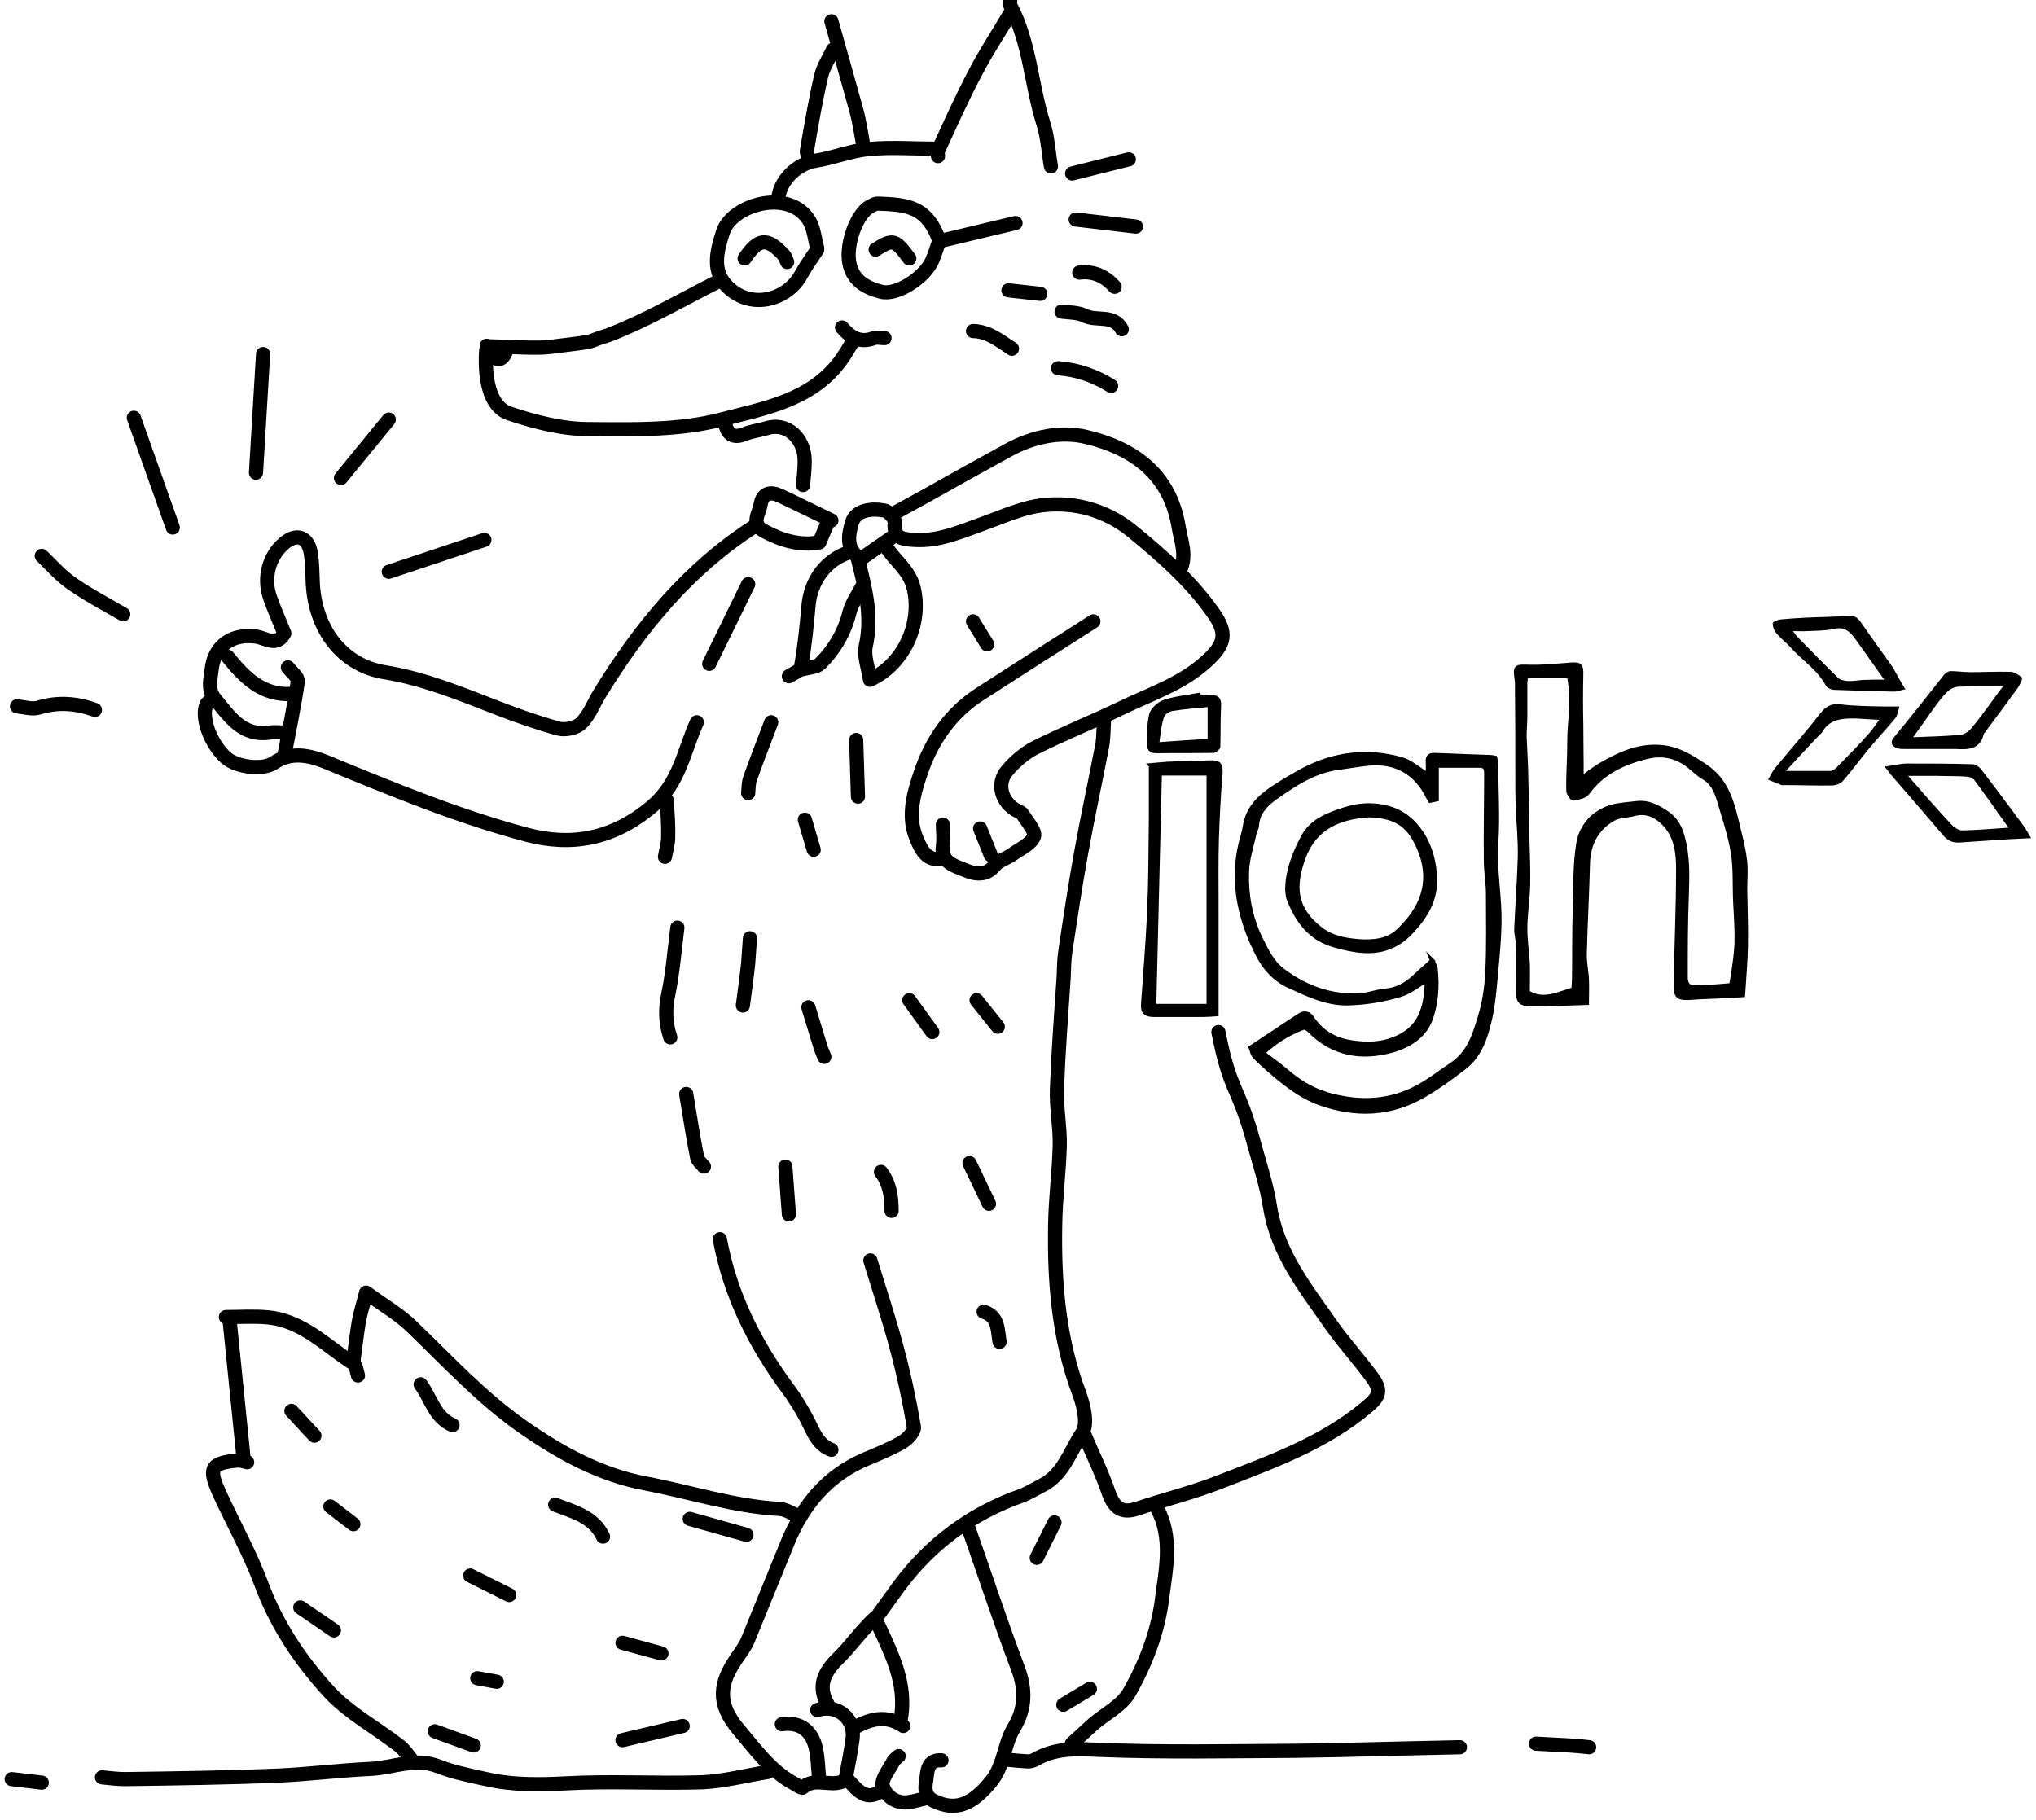
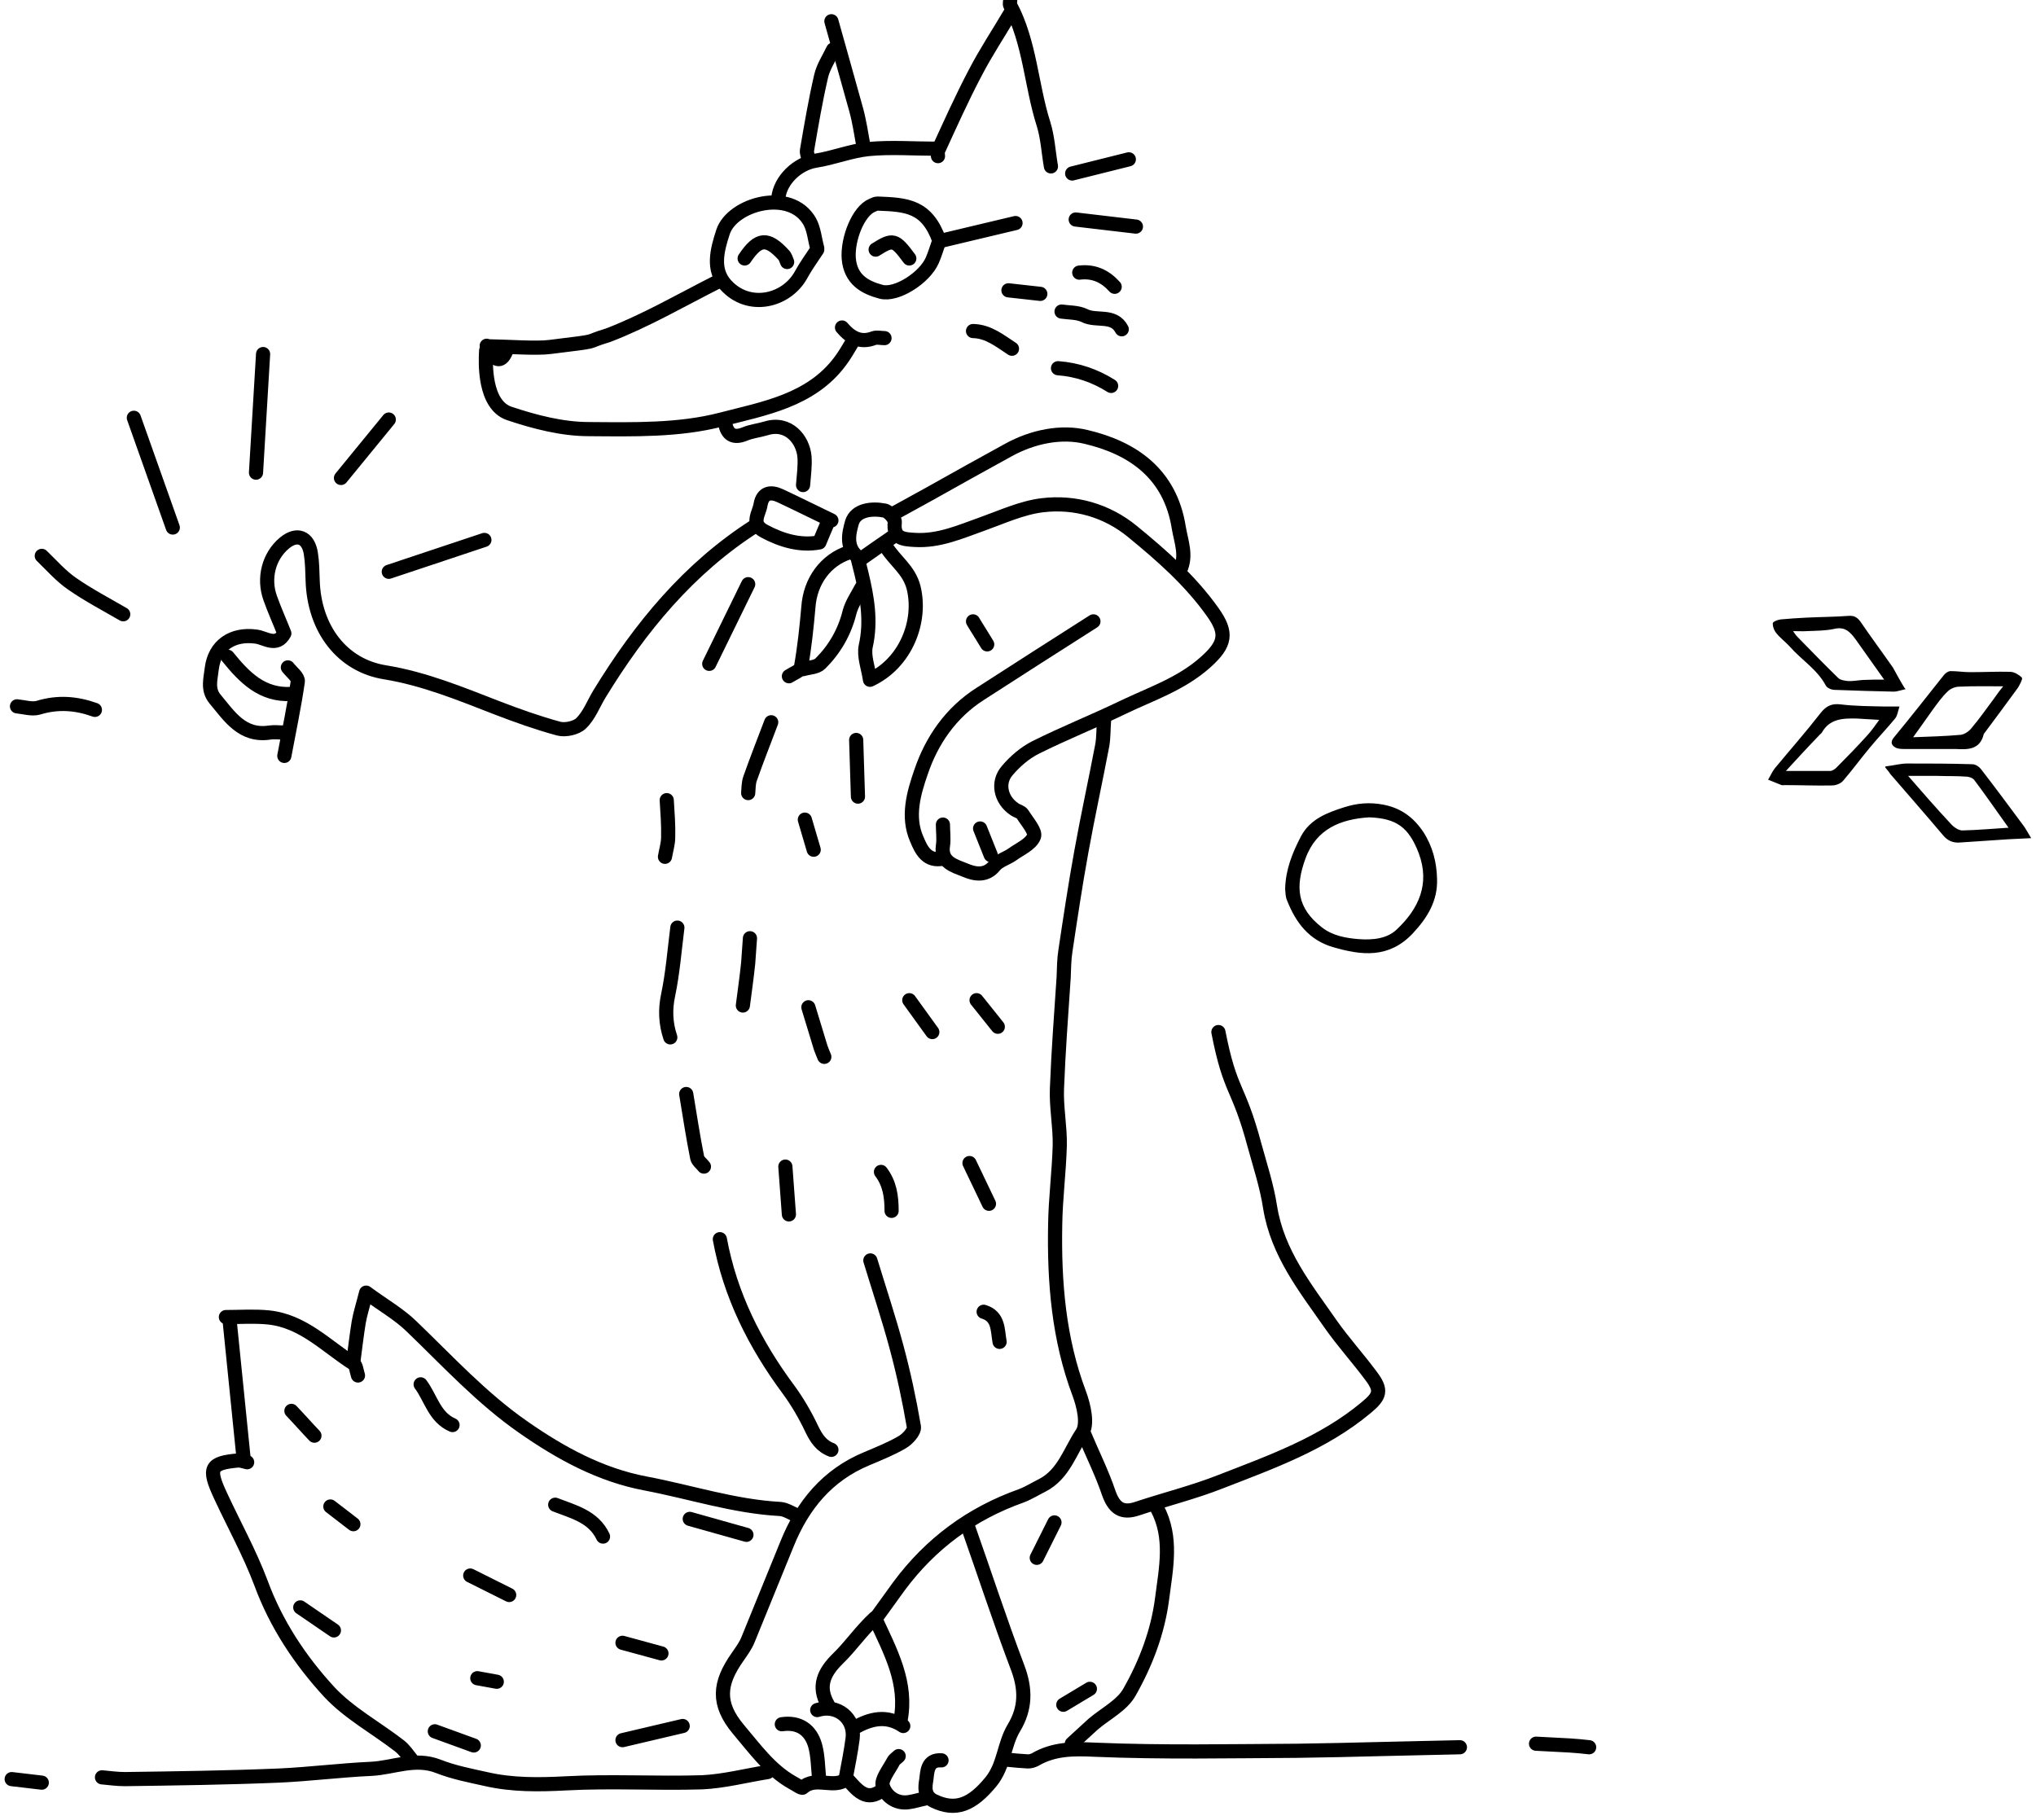
<svg xmlns="http://www.w3.org/2000/svg" viewBox="0 0 575 514" style="enable-background:new 0 0 575 514" xml:space="preserve">
  <style>.st0,.st1,.st2{stroke:#000;stroke-miterlimit:10}.st0{fill:none;stroke-width:4;stroke-linecap:round;stroke-linejoin:round}.st1,.st2{stroke-width:1.3}.st2{stroke:#020202;stroke-width:.5}</style>
  <g id="Layer_1">
    <path class="st0" d="M344.1 291.5c3.4 17.4 5.6 14.8 10.2 32 1.6 5.8 3.5 11.6 4.4 17.5 2.1 13 10 22.8 17.1 33 3.5 5 7.7 9.6 11.4 14.6 3.1 4.1 2.6 5.7-1.4 9-12.1 10.1-26.7 15.3-41.1 20.9-7.6 3-15.7 5-23.5 7.6-4.4 1.5-6.6-.2-8.1-4.5-1.9-5.6-4.6-11-6.9-16.5M311.8 203.5c-.2 2.3-.1 4.7-.5 7-1.9 10-4.1 20-5.9 30-1.7 9.3-3.1 18.7-4.5 28-.4 2.5-.4 5-.5 7.5-.7 10.5-1.5 21-1.9 31.5-.2 5.3.9 10.7.8 16-.2 7.5-1.2 15-1.3 22.5-.3 16.2 1 32.2 6.8 47.6 1.3 3.5 2.5 8.7.8 11.2-3.4 5.1-5.2 11.6-11.2 14.7-2 1-3.9 2.2-6 3-14.1 5-25.6 13.5-34.5 25.5-2.2 3-4.3 6-6.5 9M213.3 148.5c-18.8 12-32.5 28.7-44 47.5-1.7 2.8-2.9 6.1-5.2 8.3-1.3 1.3-4.4 2-6.3 1.5-5.9-1.6-11.8-3.7-17.5-5.9-10.3-4-20.5-8.2-31.5-10-12.1-1.9-20.1-12.2-20.5-26-.1-2.5-.1-5-.5-7.5-.7-4.7-3.9-6-7.5-3-4.4 3.7-6 9.9-4 15.5 1.2 3.4 2.7 6.7 4 10-2.2 4-5.4 1.2-8 .9-6.6-.9-11.7 2.4-12.5 9.1-.3 2.8-1.3 5.8.9 8.5 4.1 4.9 7.7 10.7 15.5 9.5 1.3-.2 2.7 0 4 0M99.8 384.5c.5-3.7.9-7.3 1.5-11 .4-2.4 1.2-4.8 2.1-8.4 4.9 3.6 9.3 6.1 12.8 9.5 10.2 9.8 19.8 20.3 31.6 28.5 10.6 7.4 21.8 13.5 34.5 15.9 12.7 2.4 25 6.5 38 7.2 1.7.1 3.3 1.3 5 1.9M333.3 161c1.9-4.1.3-7.9-.4-12-2.4-15.2-13-22.5-26.2-25.6-7-1.7-15-.1-21.9 3.7-7.5 4.1-15 8.3-22.5 12.5-3.3 1.8-6.7 3.7-10 5.5" />
-     <path class="st0" d="M59.8 197.5c-.5.5-1.2.9-1.5 1.5-1.6 3.7 1.2 11.2 5.5 15 3 2.7 10.4 3.6 13.5 1.5 4.8-3.3 9.9-2.2 14.5-.4 18.7 7.7 37.5 15.5 57.1 20.7 12.6 3.3 24.3 1.2 35.2-8 7.9-6.7 9-15.7 12.7-23.8M216.8 500.5c-6.2 1-12.3 2.6-18.5 2.9-12.8.4-25.7-.4-38.5.3-7.6.4-15.1.5-22.5-1.2-4.5-1-9.2-1.9-13.5-3.6-6.6-2.6-12.7.4-19 .7-8.7.4-17.3 1.5-26 1.9-14.5.6-29 .8-43.5 1-2.2 0-4.3-.3-6.5-.5M69.8 413c-.8-.2-1.7-.5-2.5-.5-7.9.7-8.7 2.1-5 10 3.8 8.2 8.2 16.1 11.4 24.6C78 458.8 84.8 469 93 477.9c5.6 6 13.2 10.1 19.8 15.2 1.4 1.1 2.4 2.6 3.5 4M245.8 356c2.5 8.2 5.2 16.3 7.4 24.5 2 7.4 3.6 14.9 4.9 22.5.2 1.3-1.8 3.5-3.4 4.4-3.1 1.8-6.6 3.2-9.9 4.6-11.1 4.6-18.1 13.1-22.5 24-3.7 9-7.3 18-11 27-.7 1.8-1.9 3.4-3 5-5.3 7.5-5.8 13.2.2 20.4 4.6 5.4 8.9 11.5 15.3 15.1 1 .5 2.6 1.7 2.9 1.4 3.8-3.4 8.8.6 12.5-2.5 2.9 3.2 5.5 6.8 10.1 3.1M252.3 151.5c-3.1 2.1-6.2 4.3-9.2 6.4-4.6-2.8-3.3-7.4-2.5-10.3 1.1-3.6 5.6-4.1 9.2-3.4 1.2.2 3 2.3 2.9 3.3-.5 4.7 2.4 4.8 5.7 5 6.8.4 12.8-2.3 19-4.5 5.6-2 11.2-4.6 17-5.3 9.2-1.1 18.2 1.5 25.4 7.4 8.3 6.8 16.4 13.9 22.7 22.8 4.2 5.9 3.7 9-2 14.1-6.9 6.2-15.5 9-23.6 12.9-8.1 3.9-16.4 7.2-24.4 11.2-3 1.5-5.8 3.9-8 6.5-3 3.4-1.9 8.3 1.9 10.9.8.6 2 .8 2.4 1.5 1.3 2.1 3.8 4.9 3.2 6.3-.9 2.2-4 3.5-6.2 5.1-1.6 1.1-3.8 1.7-4.9 3.1-2.6 3.2-5.9 2.3-8.5 1.2-2.7-1.1-6.8-2.1-6.1-6.8.3-2 0-4 0-6M326.8 426c4.4 8.3 2.5 16.9 1.4 25.5-1.2 9.4-4.6 18.3-9.2 26.4-2.1 3.8-6.8 6.1-10.3 9.1-2 1.8-4 3.7-6 5.5" />
+     <path class="st0" d="M59.8 197.5M216.8 500.5c-6.2 1-12.3 2.6-18.5 2.9-12.8.4-25.7-.4-38.5.3-7.6.4-15.1.5-22.5-1.2-4.5-1-9.2-1.9-13.5-3.6-6.6-2.6-12.7.4-19 .7-8.7.4-17.3 1.5-26 1.9-14.5.6-29 .8-43.5 1-2.2 0-4.3-.3-6.5-.5M69.8 413c-.8-.2-1.7-.5-2.5-.5-7.9.7-8.7 2.1-5 10 3.8 8.2 8.2 16.1 11.4 24.6C78 458.8 84.8 469 93 477.9c5.6 6 13.2 10.1 19.8 15.2 1.4 1.1 2.4 2.6 3.5 4M245.8 356c2.5 8.2 5.2 16.3 7.4 24.5 2 7.4 3.6 14.9 4.9 22.5.2 1.3-1.8 3.5-3.4 4.4-3.1 1.8-6.6 3.2-9.9 4.6-11.1 4.6-18.1 13.1-22.5 24-3.7 9-7.3 18-11 27-.7 1.8-1.9 3.4-3 5-5.3 7.5-5.8 13.2.2 20.4 4.6 5.4 8.9 11.5 15.3 15.1 1 .5 2.6 1.7 2.9 1.4 3.8-3.4 8.8.6 12.5-2.5 2.9 3.2 5.5 6.8 10.1 3.1M252.3 151.5c-3.1 2.1-6.2 4.3-9.2 6.4-4.6-2.8-3.3-7.4-2.5-10.3 1.1-3.6 5.6-4.1 9.2-3.4 1.2.2 3 2.3 2.9 3.3-.5 4.7 2.4 4.8 5.7 5 6.8.4 12.8-2.3 19-4.5 5.6-2 11.2-4.6 17-5.3 9.2-1.1 18.2 1.5 25.4 7.4 8.3 6.8 16.4 13.9 22.7 22.8 4.2 5.9 3.7 9-2 14.1-6.9 6.2-15.5 9-23.6 12.9-8.1 3.9-16.4 7.2-24.4 11.2-3 1.5-5.8 3.9-8 6.5-3 3.4-1.9 8.3 1.9 10.9.8.6 2 .8 2.4 1.5 1.3 2.1 3.8 4.9 3.2 6.3-.9 2.2-4 3.5-6.2 5.1-1.6 1.1-3.8 1.7-4.9 3.1-2.6 3.2-5.9 2.3-8.5 1.2-2.7-1.1-6.8-2.1-6.1-6.8.3-2 0-4 0-6M326.8 426c4.4 8.3 2.5 16.9 1.4 25.5-1.2 9.4-4.6 18.3-9.2 26.4-2.1 3.8-6.8 6.1-10.3 9.1-2 1.8-4 3.7-6 5.5" />
    <path class="st0" d="M308.8 175.5c-10.7 6.8-21.3 13.6-32 20.5-8.3 5.3-13.7 13.2-16.7 22.1-2 5.8-4 12.5-1.2 18.9 1.3 3.1 2.9 6.5 7.5 5.5M202.8 79.5c-10.3 5.2-20.4 11.1-31.1 15.2-7.4 2.2-.9 1.4-16.4 3.3-3.9.5-11.4-.1-17.8-.2-.5-1.4 3.1 8.3 5.7.7M273.3 431c4.7 13.3 9.1 26.8 14.1 40 2.3 6.1 2.3 11.5-1.1 17.1-2.8 4.7-2.7 10.5-6.4 15.1-5.4 6.6-10 8.4-16.1 5.5-3-1.4-2.5-4.2-2.2-6 .3-2.2.2-5.8 4.3-5.5M203.3 350c2.9 15.8 9.9 29.7 19.4 42.5 2.5 3.4 4.7 7.2 6.5 11 1.3 2.7 2.7 4.9 5.6 6M412.3 493.5c-7.3.2-14.7.3-22 .5-8 .2-16 .4-24 .5-19 .1-38 .5-57-.3-6.2-.3-11.7-.3-17 2.8-.6.3-1.3.5-2 .5-2-.1-4-.3-6-.5M285.3 0c0 .5-.2 1.1 0 1.5 5.6 10.5 5.9 22.5 9.4 33.5 1.2 3.8 1.4 8 2.1 12" />
    <path class="st0" d="M137.3 99c-.2 3.2-.7 15.4 6.6 17.8 7.2 2.4 14.9 4.4 22.4 4.4 12.5.1 25.5.4 37.4-2.7 11.9-3.1 25.3-5.3 33.6-16.5 1.3-1.7 2.4-3.7 3.5-5.5M64.8 372.5c1.3 13.2 2.7 26.3 4 39.5M250.3 154.5c2.4 3.9 6.4 6.4 7.7 11.4 2.4 9.6-2.2 21.4-12.3 26.1-.5-3.4-1.8-6.7-1.2-9.5 1.6-7.1.4-13.8-1.2-20.5-.3-1.3-.7-2.7-1-4M285.3 3.8c-3.3 5.6-6.9 11-9.9 16.8-3.8 7.2-7.1 14.6-10.5 22-.2.4 0 1 0 1.5M240.3 156h-.5c-6.7 2.2-11 8.2-11.5 15.5-.5 5.7-1.1 11.4-2.1 17-.2 1-2.2 1.7-3.4 2.5M265.3 68c-3.5-9.8-9.1-10.2-17.5-10.5-.5 0-1 .3-1.5.5-3.9 1.6-7 9.5-6.6 15 .5 6 4.6 8.2 9.1 9.4 4.4 1.2 12.4-4 14.5-8.9.7-1.6 1.2-3.3 1.8-5M101.1 388.5c-.4-1.2-.5-2.9-1.3-3.4-7.7-4.9-14.2-12-24-13-4-.4-8-.1-12-.1M74.3 100c-.7 11.2-1.3 22.3-2 33.5M230.8 70.5c-1.5 2.3-3.2 4.6-4.5 7-4.1 7.6-14.9 10.2-21.4 2.9-3.8-4.3-2.4-9.7-.7-14.9 2.6-7.9 19.1-12.5 24.5-2.9 1.2 2.2 1.4 5 2.1 7.5M235.3 14c-1.2 2.5-2.8 4.9-3.4 7.5-1.6 6.9-2.8 14-4 21-.1.8.3 1.7.5 2.5M191.3 262c-.8 6.3-1.3 12.8-2.6 19-.9 4.2-.7 8.1.6 12M37.8 118c3.7 10.3 7.3 20.7 11 31M226.8 137c.2-2.7.6-5.4.4-8-.4-4.8-4.5-10-10.9-8-2 .6-4.1.8-6 1.6-3.2 1.3-4.9.1-5.5-3M233.8 481.5c-3-5.2-1.1-9.2 2.9-13.1 3.6-3.5 6.5-7.8 10.4-11.4 4.4 9.5 9.3 18.4 7.2 29" />
    <path class="st0" d="M243.3 166c-1.2 2.3-2.8 4.6-3.4 7-1.4 5.6-4.2 10.4-8.2 14.4-1.1 1.1-3.2 1.1-4.9 1.6M136.8 152.5l-27 9M234.8 6c2.3 8.3 4.7 16.6 7 25 .9 3.3 1.4 6.7 2 10M234.8 147c-4.8-2.3-9.6-4.7-14.5-7-2.6-1.2-4.9-.9-5.5 2.5-.4 2.6-2.9 5.4 1 7.5 5 2.7 10.3 4.2 15.6 3.2.9-2.1 1.6-3.9 2.4-5.7M11.8 157c2.8 2.7 5.4 5.7 8.6 7.9 4.6 3.2 9.6 5.8 14.4 8.6M211.3 165c-3.7 7.5-7.3 15-11 22.5M26.8 200.5c-5.3-1.9-10.5-2.3-16-.6-1.8.5-4-.2-6-.4M193.8 309c1 6 1.9 12 3.1 18 .2.9 1.3 1.7 1.9 2.5M286.8 63c-7 1.7-14 3.3-21 5M219.8 56c.5-5.2 5.5-9.8 10.5-10.6 5.1-.8 10-2.8 15-3.3 6.3-.6 12.7-.1 19-.1M217.8 204c-2 5.3-4.1 10.6-6 16-.4 1.2-.4 2.7-.5 4M211.8 265c-.2 2.3-.3 4.7-.5 7-.4 4-1 8-1.5 12M64.3 185.5c4.7 5.8 9.7 11 18 10.5M316.8 93c-2.3-4.4-7.2-2.1-10.6-3.9-1.9-.9-4.3-.8-6.4-1.1M231.3 502c-.3-3-.3-6.1-1.1-9-1.3-4.5-4.6-6.7-9.4-6M109.8 118.5 96.3 135M320.8 64c-5.7-.7-11.3-1.3-17-2M192.8 487.5c-5.7 1.3-11.3 2.7-17 4M241.8 209c.2 5.3.3 10.7.5 16M188.3 226c.2 3.5.5 7 .4 10.5 0 1.8-.6 3.7-.9 5.5M194.8 429c5.3 1.5 10.7 3 16 4.5M313.8 109c-4.6-2.9-9.6-4.6-15-5M433.8 492.5c3.2.2 6.3.3 9.5.5 1.8.1 3.7.3 5.5.5M156.8 425c5.1 2 10.8 3.3 13.5 9M318.8 45l-12 3c-1.3.3-2.7.7-4 1M222.3 74c-.3-.7-.5-1.5-1-2-4.6-5-7.1-4.8-11 1M228.3 284.5c1.2 3.8 2.3 7.7 3.5 11.5.3.9.7 1.7 1 2.5M230.8 483c5.6-1.8 10.7 2.3 10 8-.5 3.9-1.3 7.7-2 11.5M221.8 329.5c.3 4.5.7 9 1 13.5M255.1 487.5c-4.7-3.2-9.3-2.1-13.8.5M118.8 391c2.9 3.9 3.9 9.3 9 11.5M253.8 496c-.5.5-1.2.9-1.5 1.5-1.2 2.3-3.5 5.1-3 6.9.8 2.8 3.7 5.2 7.4 4.6 1.5-.2 3-.7 4.5-1M273.8 328.5c1.8 3.8 3.7 7.7 5.5 11.5M248.8 331c2.5 3.3 3 7 3 11M122.8 489c3.7 1.3 7.3 2.7 11 4M274.8 93.5c4.4.1 7.6 2.8 11 5M132.8 445c3.7 1.8 7.3 3.7 11 5.5M186.8 467c-3.7-1-7.3-2-11-3M256.8 73c-4-5.4-4.6-5.6-9.5-2.5" />
    <path class="st0" d="M81.3 188.5c1 1.3 3 2.8 2.8 4-1 7-2.5 14-3.8 21M314.8 81c-2.7-3-5.9-4.5-10-4M297.8 430c-1.7 3.3-3.3 6.7-5 10M256.8 282.5c2.2 3 4.3 6 6.5 9M84.8 454c3.2 2.2 6.3 4.3 9.5 6.5M277.8 370.5c4.3 1.3 3.9 5.2 4.5 8.5M307.8 477l-7.5 4.5M227.3 231.5c.8 2.8 1.7 5.7 2.5 8.5M3.3 502.5c2.8.3 5.7.7 8.5 1M275.8 282.5l6 7.5M249.8 95.5c-1 0-2.1-.3-3 0-3.9 1.5-6.6-.2-9-3M82.3 398.5c2.2 2.3 4.3 4.7 6.5 7M274.8 175.5c1.3 2.2 2.7 4.3 4 6.5M276.8 234l3 7.5M93.3 425.5c2.2 1.7 4.3 3.3 6.5 5M134.8 474c1.8.3 3.7.7 5.5 1M284.8 82c3 .3 6 .7 9 1" />
  </g>
  <g id="igh">
-     <path class="st1" d="M448.1 283.2c-5.5.2-10.8.4-16.1.4-2.3 0-3.2-.9-3.2-3 0-4.5.1-9 0-13.5 0-1.6-.6-3.3-.5-4.9.3-6.7.8-13.4 1-20.1.1-4.8-.4-9.6-.6-14.4-.1-3-.1-6-.1-9 0-8.5 0-17-.1-25.5 0-.4 0-.9-.1-1.3-.5-3.7-.3-3.6 3.5-3.5 3.8.1 7.7-.3 11.5-.6 2.8-.2 3.2.1 3.1 2.9-.1 4.5-.1 9.1 0 13.6 0 4 .1 8 .1 12.1v3.5c2-1.4 3.7-2.8 5.6-3.9 4.9-2.8 9.9-5.2 15.8-5 5.3.1 9.3 2.6 13.5 5.4 5.9 3.9 7.5 9.7 9 15.9.8 3.5 1.8 6.9 2.2 10.4.4 2.8.1 5.7.1 8.6.1 5.3.3 10.7.2 16-.1 4.5-.5 9-.8 13.7-2.6.2-5 .3-7.5.4-2.6.1-5.3.2-7.9.4-2.8.1-3.5-.5-3.5-3.3.2-11.1.7-22.2.7-33.2 0-4.6-.6-9.3-4.1-12.8-2.3-2.3-5.1-3.6-8.6-2.6-1.9.5-4 .4-5.6 1.3-4.8 2.7-7.1 7-7.3 12.6-.2 8.5-.7 17-.9 25.5-.1 2.4.5 4.9.6 7.3.1 1.8 0 4 0 6.6zm40.9-4.9c0-.2.1-.5.1-.7.1-.7.3-1.5.4-2.2.4-3 .9-6 1-9 .1-4-.2-8-.4-12-.2-4.6.1-9.4-.7-13.9-.8-4.9-2.5-9.7-3.9-14.6-.8-2.5-1.8-4.9-4.4-6.4-1.4-.8-2.5-1.9-3.7-2.9-3.6-3-7.7-4-12.2-2.9-6.7 1.6-12.7 4.4-16.9 10.2-.7 1-2.5 1.3-3.9 1.6-.3.1-1.3-1.3-1.4-2-.1-3.3.1-6.5.2-9.8.1-3.1 0-6.3.3-9.4.4-4.5.5-9-.3-13.4h-12.3c-.1.8-.1 1.3-.2 1.8v9.3c0 2-.2 4-.2 6 .1 2.9.3 5.8.4 8.6.2 6.8.3 13.7.4 20.5.1 4.3.3 8.7.2 13-.1 4.1-.8 8.1-.8 12.2 0 3.2.5 6.5.7 9.7.1 2.7 0 5.5 0 8.3 4.3 2.8 8.6.5 13-.8.1-1 .2-2.1.2-3.2.1-6.4 0-12.8.2-19.2.2-6.3 0-12.6 1-18.8.8-4.9 4.1-8.7 9.1-10.3 2.4-.7 5-.8 7.4-1.1 3.3-.4 6.1 1.2 8.6 2.9 2 1.4 3.4 3.5 4.1 6.1 1.7 5.7 1.5 11.4 1.3 17.2-.3 7.7-.3 15.3-.3 23 0 1.8.8 3 2.9 2.8 3.6 0 6.8-.3 10.1-.6zM403 276.7c-2.5 1.5-4.9 3.5-7.7 4.3-4.4 1.3-9 2.1-13.7 2.3-6.5.4-11.9-2.3-17.4-4.8-4.1-1.8-7.2-5.2-9.2-9.4-.8-1.7-1.7-3.4-2.3-5.1-3.4-8.8-4.5-17.8-1.9-27.1.4-1.3.7-2.6.9-3.9 1.2-6.4 6.1-9.3 11-12.4 1-.6 2.1-1.2 3.1-1.8 9.4-5.6 19.5-7.3 30-4.3 2.6.7 4.9 2.9 7.5 4.4 0-1.1.1-2.3 0-3.6-.1-1.3.3-2.1 1.8-2 5.3.2 10.7.4 16 .6.3 0 .6.1 1.1.2.1.6.3 1.3.3 2 0 7.4.5 14.8 0 22.1-.5 7.7 1.1 15.2.9 22.8-.1 5.5-.7 10.9-1.2 16.4-.3 3.5-.7 7.1-1.5 10.6-1.2 5.1-2.8 10.1-7.2 13.5-3.7 2.8-7.3 5.5-11.3 7.8-9.4 5.5-19.3 5.9-29.6 2.2-5.7-2.1-10.1-5.8-14.5-9.6-1.3-1.2-2.6-2.3-3.8-3.6-.6-.7-.7-1.7-1-2.4 4.8-3.2 9.2-6.1 13.6-9 1.5-1 2.8-.7 3.7.8 2.6 3.9 6.4 6 10.7 6.7 4.8.8 9.7.7 14.4-1.8 5.2-2.8 6.7-7.5 7.2-12.8.1-1.2.1-2.3.1-3.1zm1.5-5.3c.4 1 .9 1.6.9 2.3.5 4.7.2 9.4-1.3 13.8-1.7 5-6 7.7-10.7 9.1-8.8 2.5-17 1.2-23.7-5.7-.4-.4-1.2-.8-1.6-.7-4.2 1.6-8 3.9-11.5 7.2 2.3 1.8 4.5 3.3 6.6 5.1 4 3.5 8.4 6 13.7 7.2 7.6 1.8 14.9 1.5 22.1-1.9 4-1.9 7.3-4.6 10.9-7 5-3.3 6.5-8.3 8-13.2 1.3-4.1 2-8.5 2.2-12.8.4-7.5.2-15 .2-22.4 0-3.1-.6-6.3-.6-9.4-.1-8.2.1-16.5.1-24.7 0-1.3-.5-2.1-1.8-2.1h-12.3v9.5c-.5.1-1.1.3-1.7.4-.2-.4-.4-.6-.6-.9-3.3-6.9-9.1-10.3-16.8-9.6-2.9.3-5.7.8-8.6 1.2-7 .9-12.7 4.8-18.2 8.7-2.5 1.8-4.7 4.2-4.9 7.8 0 .6-.5 1.2-.6 1.8-.8 3.7-2.1 7.4-2.2 11.2-.2 6.4.9 12.7 3.8 18.7 1.7 3.4 3.3 6.9 6.4 9.2 6.4 4.8 13.6 7.4 21.6 7 2.4-.1 4.8-1.1 7.2-1.3 3.2-.3 5.9-1.6 8.2-3.8 1.6-1.5 3.2-2.9 5.2-4.7zM325.1 216.2c1.3-.1 2.9-.3 4.5-.4 4-.2 8-.2 12.1-.4 2.7-.1 3.1.6 2.9 3.4-.5 6-.8 11.9-1 17.9-.2 6.4-.1 12.9-.1 19.3v30.4c-1.5.1-2.6.2-3.6.2h-14.1c-2.3 0-3.1-.9-2.9-3.1.6-8.5 1.3-17.1 1.7-25.6.4-8.9.4-17.9.5-26.8v-14.9zm.8 68h15.5v-65.8h-13.9c-.5 22-1.1 43.7-1.6 65.8zM338.4 196.7c1.2.1 2.4.3 3.6.3 2.1-.1 2.3.9 2.2 2.7-.2 3.7-.1 7.4-.2 11.1 0 .4-.8 1.2-1.3 1.2-5.3.1-10.5 0-15.8.1-1.5 0-2.4-.3-2.3-1.9.1-2.8-.1-5.7.6-8.4.4-1.4 2.2-3 3.7-3.5 3-1 6.2-1.3 9.4-1.9 0 .1.1.2.1.3zm-11.7 13.6c5.5-.4 10.3-.7 15-1V199c-3.8.4-7.3.6-10.8 1.2-1.1.2-2.5 1.2-2.8 2.2-.8 2.4-1 5-1.4 7.9z" />
    <path class="st1" d="M363.6 251.1c.1-5.3 2-10 4.4-14.6 2.5-4.7 7.2-6.4 11.9-7.9 3.5-1.1 6.9-1.4 10.6-.7 4.8.9 8.2 3.4 10.9 7.4 2.6 4 3.7 8.4 3.8 13 .2 5.9-2.6 10.5-6.6 14.8-6.5 7-14 6.1-21.9 3.8-6.6-1.9-10.2-6.7-12.6-12.8-.4-.8-.4-1.9-.5-3zm23.1-20.9c-8.2.5-15.4 3.3-18.6 12-3 8.2-2.6 14.5 4.9 20.3 3.1 2.4 6.9 3.1 10.7 3.4 4 .3 8.3-.1 11.2-2.9 6.4-6 9.7-13.3 6.4-22.2-2.9-7.6-6.6-10.3-14.6-10.6z" />
  </g>
  <g id="Brand">
    <path class="st2" d="M552.3 211.3h-14.4c-.8 0-1.8 0-2.5-.4-1-.6-1.3-1.3-.3-2.5 4.8-5.8 9.4-11.7 14.1-17.6.4-.5 1.1-1 1.7-1 1.8 0 3.7.3 5.5.3 3.8 0 7.6-.2 11.3-.1 1.1 0 2.3.8 3.1 1.5.2.2-.6 1.8-1.1 2.6-3.2 4.4-6.4 8.7-9.6 13 0 .1-.1.1-.1.2-1 4.2-4.2 4.2-7.7 4zm13.9-17.7c-4.4 0-8.7-.1-12.9.1-1.2 0-2.6.6-3.4 1.4-1.7 1.6-3 3.5-4.4 5.4-1.8 2.5-3.5 5-5.7 8 5.1-.2 9.5-.3 13.9-.7 1.1-.1 2.5-1 3.2-1.9 2.3-2.7 4.3-5.6 6.4-8.4 1-1.4 2-2.8 2.9-3.9zM536.1 199.8c-.4 1.3-.5 2.3-1.1 3-2.3 2.8-4.9 5.5-7.2 8.3-2.5 3-4.9 6.3-7.5 9.3-.6.7-1.9 1.2-2.9 1.2-4.5.1-8.9-.1-13.4-.1-.3 0-.6.1-.8 0-1.2-.5-2.3-.9-3.5-1.4.6-1 1-2 1.7-2.9 4.3-5.2 8.8-10.3 13-15.7 1.5-1.9 3-2.6 5.4-2.3 4.1.5 8.2.5 12.4.6h3.9zM503.8 218h13.1c.6 0 1.4-.5 1.9-1 3-3 6-6.1 8.8-9.2 1.3-1.4 2.4-3.1 3.6-4.7-2.4-.1-4.6-.3-6.7-.4-4-.1-7.9 0-10.2 4.1-.2.3-.5.4-.7.7-3.2 3.3-6.4 6.8-9.8 10.5zM532.7 216.7c2.4-.3 4.1-.8 5.9-.8 6.1 0 12.2 0 18.4.2.8 0 1.7.6 2.2 1.2 4.1 5.3 8.1 10.7 12.1 16.1.6.8 1.1 1.8 1.9 3.1-2.2.1-4.1.2-6.1.3-4.5.3-8.9.6-13.4.9-2 .2-3.5-.4-4.8-2-4.9-5.8-9.9-11.5-14.9-17.3-.2-.4-.5-.7-1.3-1.7zm35 17.3c-3.5-4.9-6.6-9.4-9.9-13.8-.5-.7-1.7-1.1-2.6-1.1-2.6-.2-5.3-.1-8-.2h-8.8s0 .2.2.3c4 4.6 8 9.2 12.2 13.7.8.9 2.2 1.9 3.4 1.9 4.4-.1 8.8-.5 13.5-.8zM537.7 194.5c-1.3.3-2.1.6-2.8.6-5.6-.1-11.2-.3-16.8-.5-.8 0-2-.5-2.3-1.2-2.5-4.6-6.9-7.2-10.2-11-1.2-1.3-2.7-2.4-3.8-3.8-.5-.6-.9-1.6-.9-2.5 0-.3 1.2-.8 2-.9 2.4-.2 4.8-.4 7.2-.5 4-.2 8-.2 12-.5 1.4-.1 2.2.3 3.1 1.5 3 4.4 6.2 8.7 9.2 13 1 1.8 2 3.7 3.3 5.8zm-5.1-2.3c-3-4.2-5.7-8-8.3-11.7-1.6-2.2-3.2-3.9-6.4-3.1-2.4.5-4.9.5-7.4.6-1.4.1-2.7 0-4.6 0 .7 1 1.1 1.6 1.6 2.1 3.8 3.9 7.6 7.8 11.5 11.6.6.6 1.9.8 2.8.9 1.4.1 2.9-.2 4.3-.3 2.1-.1 4-.1 6.5-.1z" />
  </g>
</svg>